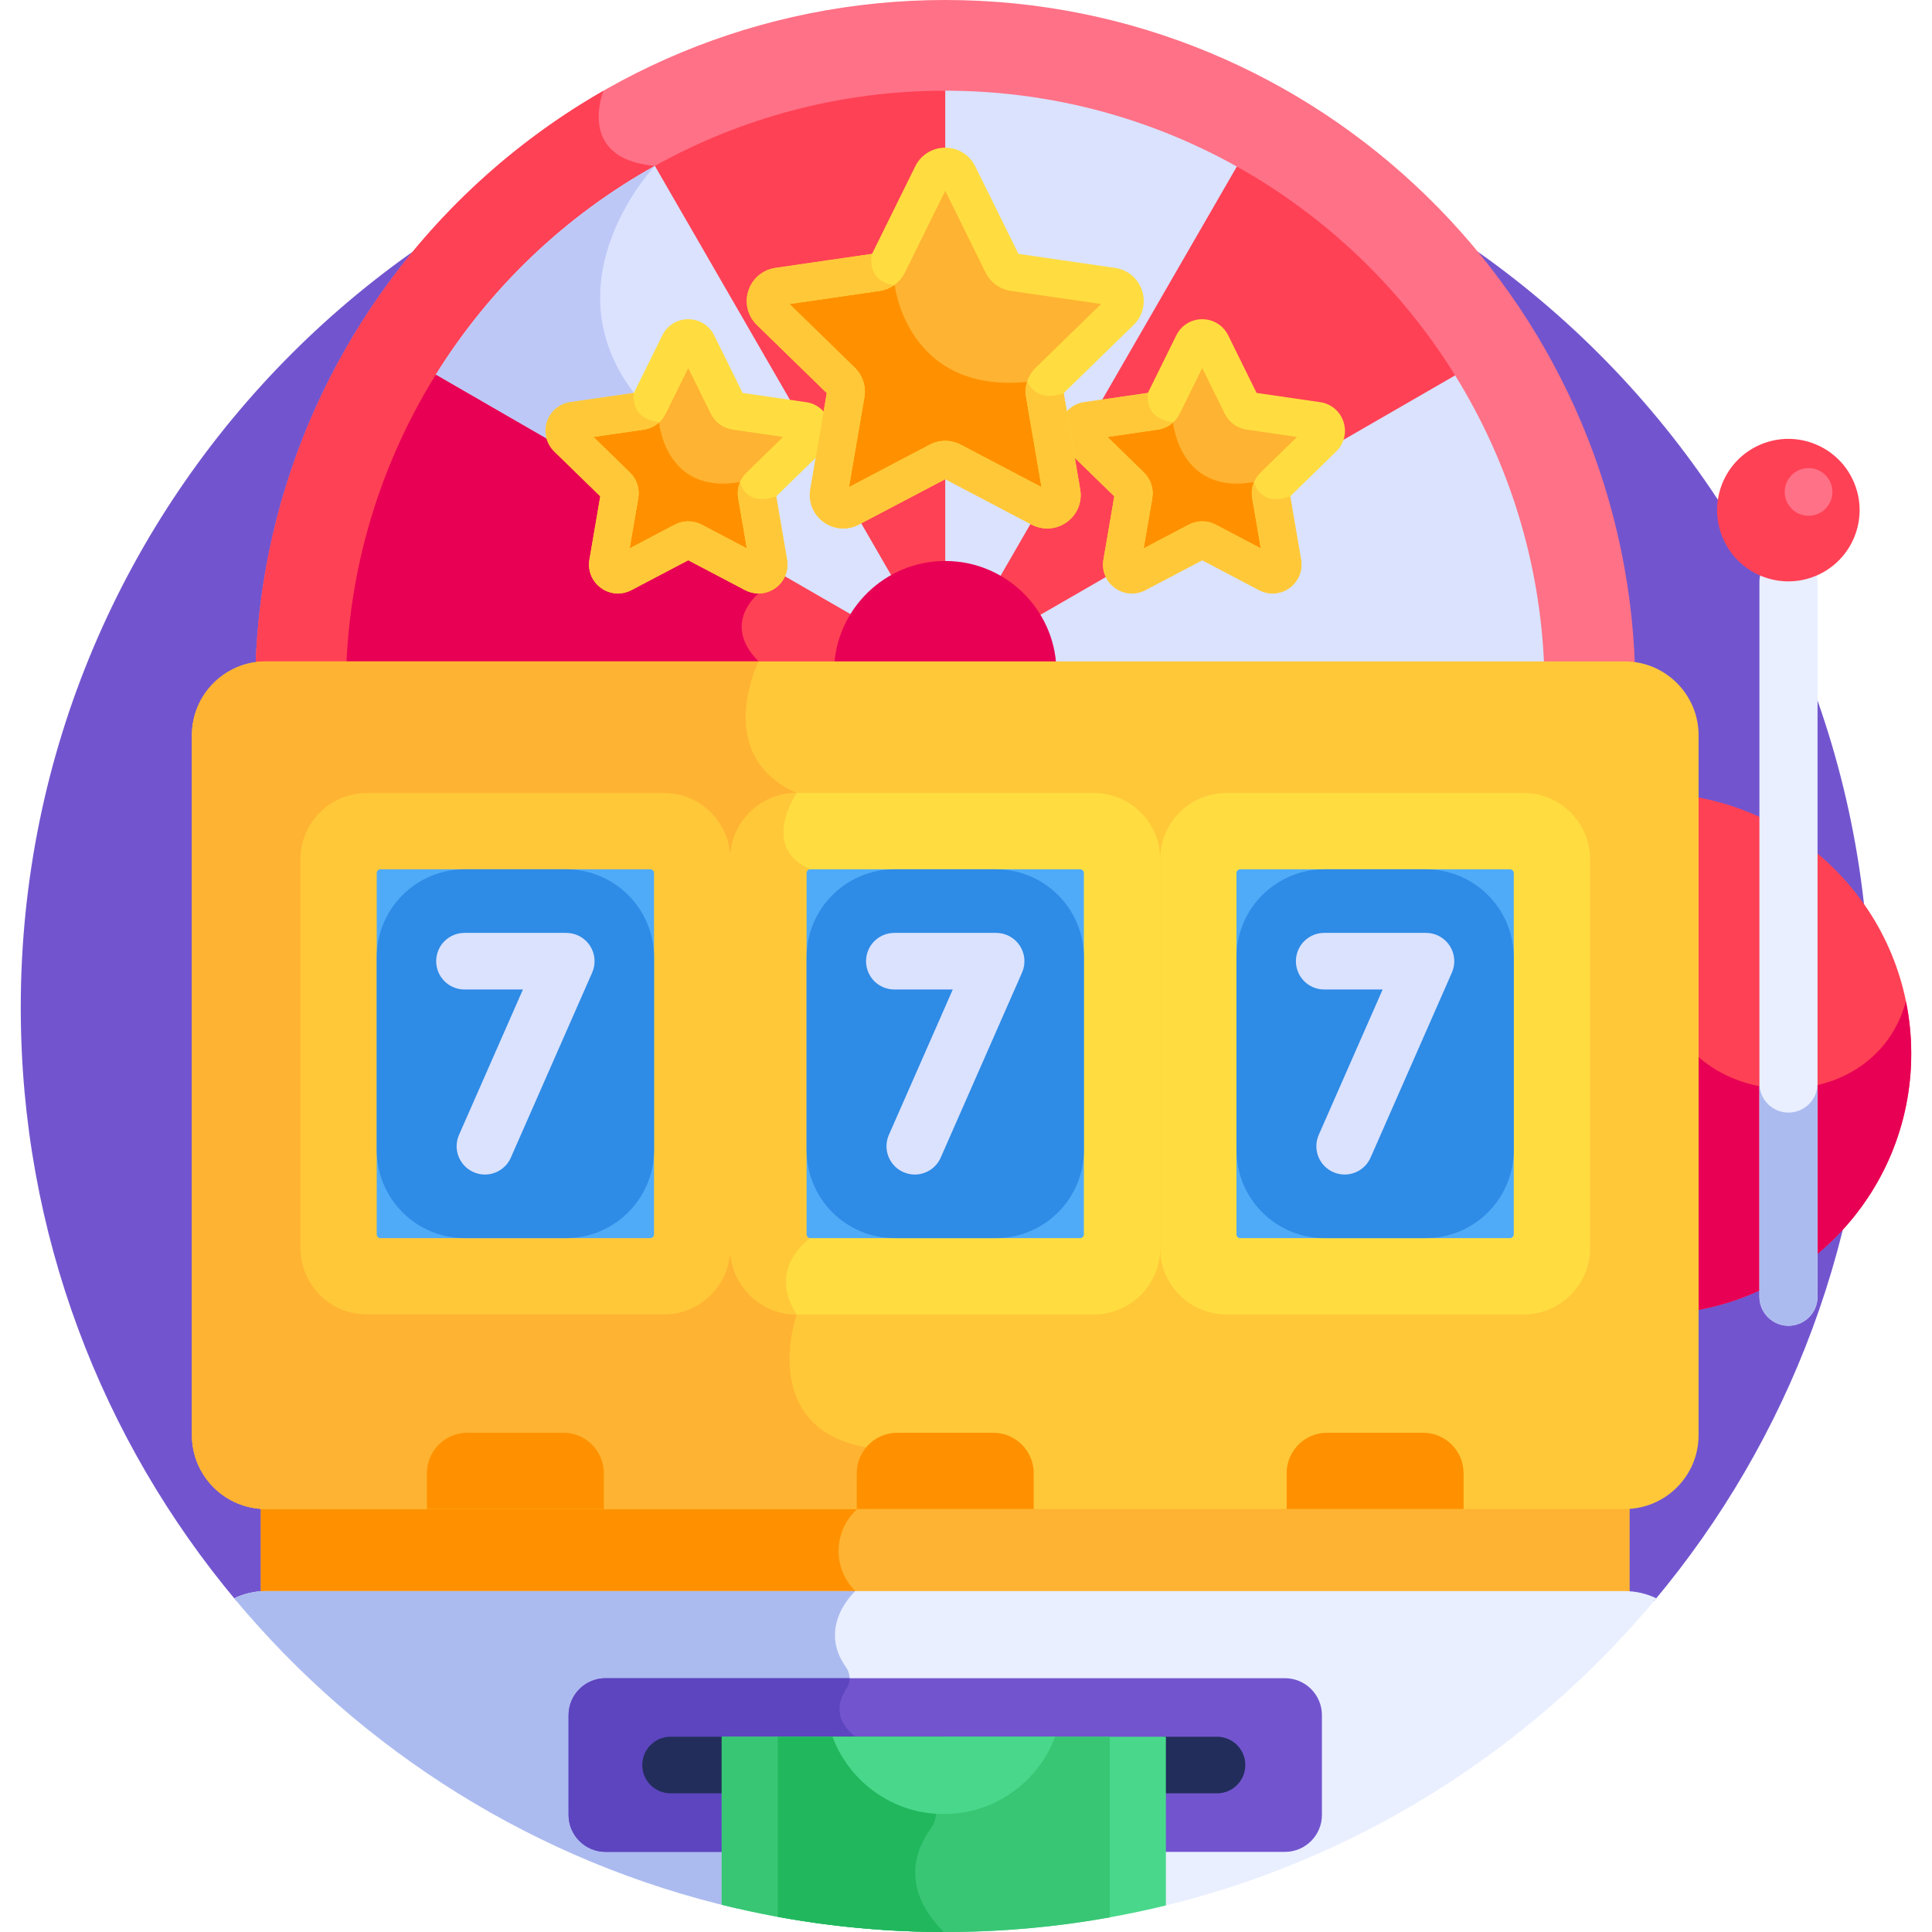
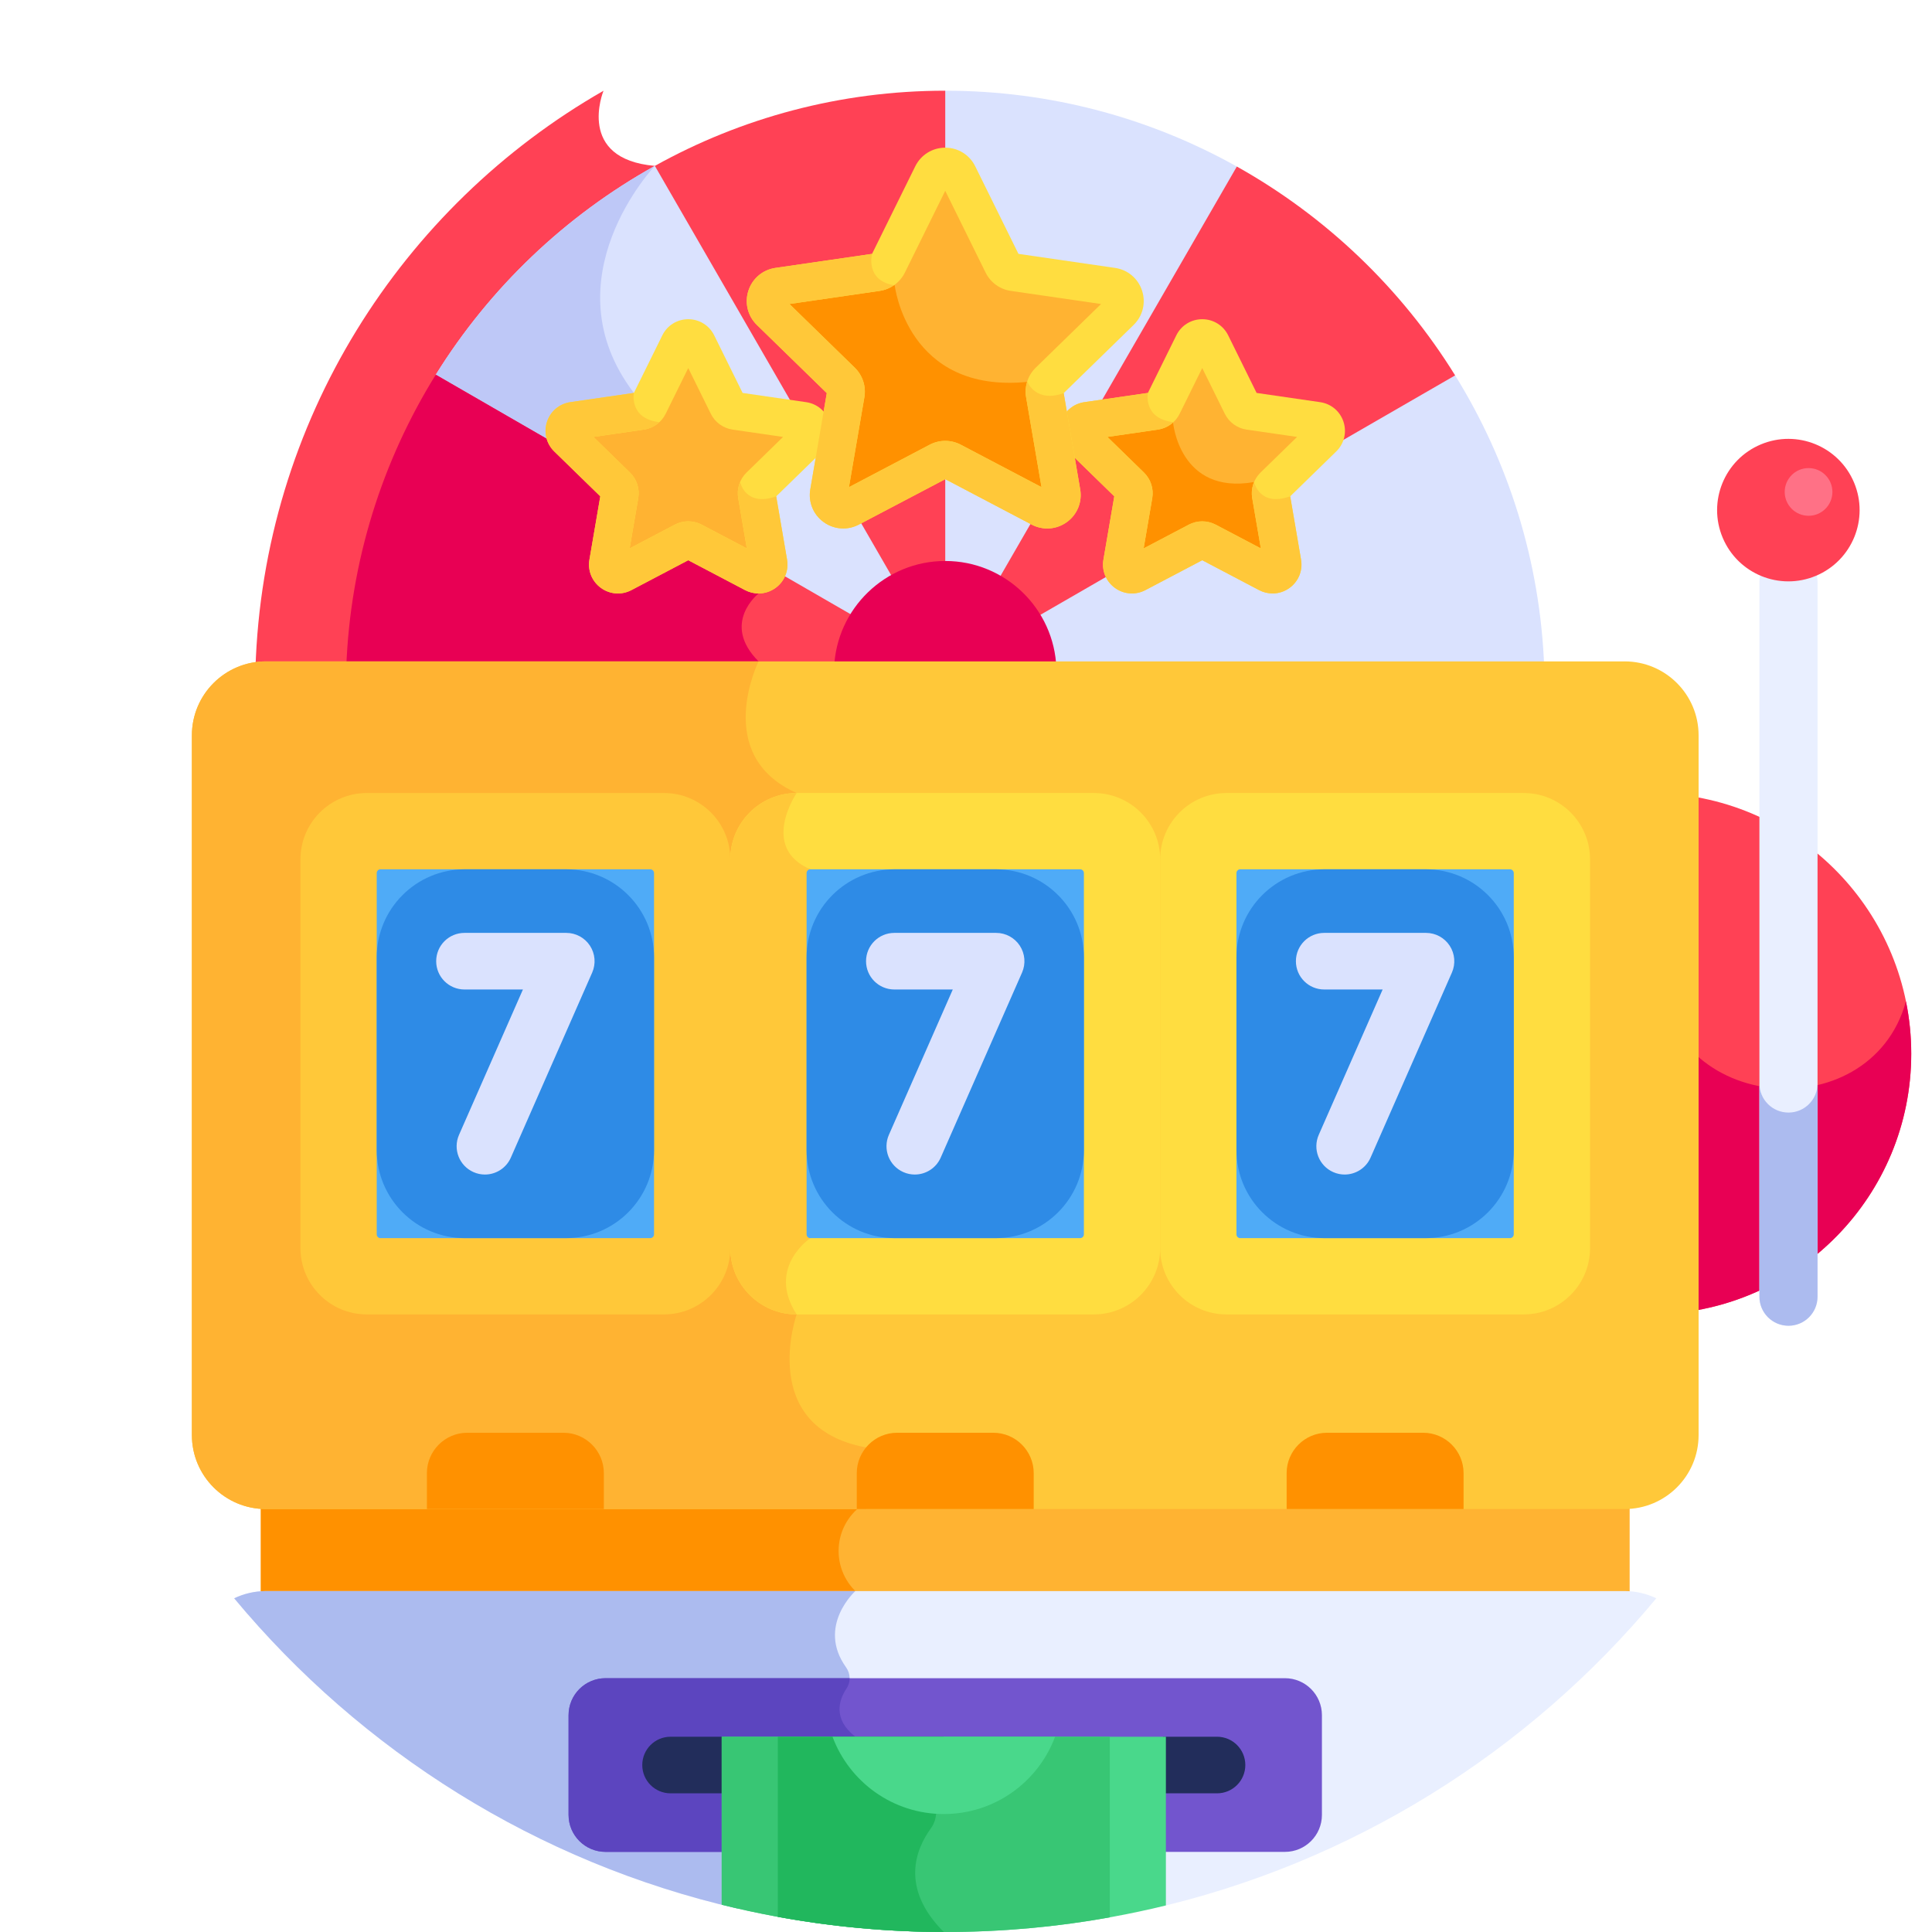
<svg xmlns="http://www.w3.org/2000/svg" id="Layer_1" enable-background="new 0 0 512 512" height="512" viewBox="0 0 512 512" width="512">
-   <path d="m70.458 422.652h360.083c2.772 0 5.398.598 7.787 1.639 35.677-42.558 57.169-97.41 57.169-157.289 0-135.309-109.689-244.998-244.998-244.998-135.309 0-244.998 109.689-244.998 244.998 0 59.879 21.493 114.73 57.169 157.289 2.39-1.041 5.015-1.639 7.788-1.639z" fill="#7255ce" />
  <path d="m439.429 210.209v138.072c37.221-1.07 67.07-31.557 67.07-69.036s-29.849-67.966-67.07-69.036z" fill="#ff4155" />
  <path d="m439.429 254.983v93.298c37.221-1.07 67.07-31.557 67.07-69.036 0-4.755-.485-9.397-1.4-13.881-9.484 34.567-65.67 29.878-65.67-10.381z" fill="#e80054" />
  <path d="m473.965 351.341c-4.254 0-7.702-3.448-7.702-7.702v-189.427c0-4.254 3.448-7.702 7.702-7.702s7.702 3.448 7.702 7.702v189.428c0 4.254-3.448 7.701-7.702 7.701z" fill="#e9efff" />
  <path d="m473.965 294.841c-4.254 0-7.702-3.447-7.702-7.702v56.5c0 4.254 3.448 7.702 7.702 7.702s7.702-3.447 7.702-7.702v-56.5c0 4.255-3.448 7.702-7.702 7.702z" fill="#acbbef" />
  <ellipse cx="473.964" cy="135.13" fill="#ff4155" rx="18.881" ry="18.881" transform="matrix(.922 -.387 .387 .922 -15.356 194.021)" />
  <path d="m485.606 130.368c0 3.491-2.83 6.321-6.321 6.321s-6.321-2.83-6.321-6.321 2.83-6.321 6.321-6.321 6.321 2.831 6.321 6.321z" fill="#ff7186" />
  <path d="m430.541 398.897h-360.083c-.449 0-.892-.023-1.334-.056v24.361c.442-.033.885-.056 1.334-.056h360.083c.449 0 .892.023 1.334.056v-24.361c-.442.034-.885.056-1.334.056z" fill="#ffb332" />
  <path d="m222.237 411.022c0-4.99 2.446-9.397 6.193-12.124h-157.972c-.449 0-.892-.023-1.334-.056v24.361c.442-.033.885-.056 1.334-.056h157.973c-3.748-2.728-6.194-7.136-6.194-12.125z" fill="#ff9100" />
-   <path d="m70.458 177.056h360.083c.937 0 1.857.07 2.759.197-2.994-98.248-83.84-177.253-182.8-177.253s-179.808 79.005-182.802 177.253c.902-.127 1.822-.197 2.76-.197z" fill="#ff7186" />
  <path d="m201.031 157.277-33.046-53.147c-22.96-30.155 5.558-60.169 5.558-60.169-20.918-1.812-13.709-19.656-13.605-19.912-53.576 30.667-90.242 87.647-92.24 153.204.902-.127 1.822-.197 2.759-.197h129.804c.446-1.126.77-1.78.77-1.78-10.087-10.088 0-17.999 0-17.999z" fill="#ff4155" />
  <path d="m385.626 99.48-57.851-55.345c-22.885-12.798-49.243-20.098-77.275-20.098l-76.957 19.923c-23.741 13.204-43.757 32.319-58.06 55.34v.001l-23.725 77.754h131.201c.535-14.729 12.683-26.547 27.54-26.547s27.004 11.818 27.54 26.547h131.201c-1.031-28.373-9.547-54.867-23.614-77.575z" fill="#dae2fe" />
  <path d="m200.262 177.055c.446-1.126.77-1.78.77-1.78-10.087-10.087 0-17.998 0-17.998l-33.046-53.147c-22.954-30.147 5.541-60.152 5.557-60.169-23.741 13.204-43.757 32.319-58.059 55.34l-23.725 77.754z" fill="#bec8f7" />
  <path d="m250.499 150.509.001-126.472c-27.903 0-54.145 7.236-76.956 19.924l63.537 110.05c3.973-2.226 8.548-3.502 13.418-3.502z" fill="#ff4155" />
  <path d="m115.483 99.301c-14.133 22.749-22.691 49.307-23.725 77.755h131.201c.178-4.886 1.639-9.447 4.047-13.367z" fill="#ff4155" />
  <path d="m200.262 177.055c.446-1.126.77-1.78.77-1.78-10.087-10.087 0-17.998 0-17.998l-8.327-13.393-77.221-44.583c-14.133 22.749-22.691 49.307-23.725 77.754z" fill="#e80054" />
  <path d="m274.101 163.869 111.525-64.389c-14.246-22.998-34.188-42.113-57.851-55.345l-63.54 110.054c4.051 2.339 7.451 5.679 9.866 9.68z" fill="#ff4155" />
  <path d="m350.615 116.07c1.581-1.541.709-4.226-1.476-4.544l-18.061-2.624c-.867-.126-1.618-.671-2.006-1.457l-8.077-16.366c-.977-1.98-3.8-1.98-4.778 0l-8.077 16.366c-.388.786-1.138 1.331-2.006 1.457l-18.061 2.624c-2.185.317-3.057 3.003-1.476 4.544l13.069 12.739c.628.612.914 1.494.766 2.358l-3.085 17.988c-.373 2.176 1.911 3.836 3.865 2.808l16.154-8.493c.776-.408 1.703-.408 2.479 0l16.155 8.493c1.954 1.027 4.238-.632 3.865-2.808l-3.085-17.988c-.148-.864.138-1.746.766-2.358z" fill="#ffb332" />
  <path d="m279.951 177.056c-.572-15.752-13.563-28.39-29.452-28.39s-28.88 12.639-29.452 28.39z" fill="#e80054" />
  <path d="m430.541 175.275h-360.083c-10.828 0-19.606 8.778-19.606 19.605v185.426c0 10.828 8.778 19.605 19.606 19.605h360.083c10.828 0 19.605-8.778 19.605-19.605v-185.425c0-10.828-8.777-19.606-19.605-19.606z" fill="#ffc839" />
  <path d="m70.458 175.275c-10.828 0-19.605 8.777-19.605 19.605v185.426c0 10.828 8.778 19.605 19.605 19.605h159.053v-16.324c-28.935-5.364-18.389-35.256-18.389-35.256v-138.173c-22.49-9.961-10.091-34.882-10.091-34.882h-130.573z" fill="#ffb332" />
  <path d="m175.958 210.158h-78.754c-9.71 0-17.582 7.872-17.582 17.582v103.01c0 9.71 7.872 17.582 17.582 17.582h78.755c9.71 0 17.582-7.872 17.582-17.582v-103.011c-.001-9.71-7.872-17.581-17.583-17.581z" fill="#ffc839" />
  <path d="m289.877 210.158h-78.755c-9.71 0-17.582 7.872-17.582 17.582v103.01c0 9.71 7.872 17.582 17.582 17.582h78.755c9.71 0 17.582-7.872 17.582-17.582v-103.011c-.001-9.71-7.872-17.581-17.582-17.581z" fill="#ffdd40" />
  <path d="m403.795 210.158h-78.755c-9.71 0-17.582 7.872-17.582 17.582v103.01c0 9.71 7.871 17.582 17.582 17.582h78.755c9.71 0 17.582-7.872 17.582-17.582v-103.011c0-9.71-7.872-17.581-17.582-17.581z" fill="#ffdd40" />
  <path d="m430.541 421.652h-360.083c-3.011 0-5.853.699-8.402 1.912 33.704 40.522 80.227 70.005 133.347 82.215l109.386.174c53.454-12.096 100.28-41.662 134.154-82.389-2.55-1.214-5.391-1.912-8.402-1.912z" fill="#e9efff" />
  <path d="m226.676 421.652h-156.218c-3.011 0-5.853.699-8.402 1.912 33.704 40.522 80.227 70.005 133.347 82.215l31.274.05v-45.577c-6.051-4.724-4.341-9.77-2.336-12.781 1.142-1.715 1.073-3.935-.126-5.611-7.836-10.952 2.461-20.208 2.461-20.208z" fill="#acbbef" />
  <path d="m340.52 444.739h-180.042c-5.414 0-9.803 4.389-9.803 9.803v26.421c0 5.414 4.389 9.803 9.803 9.803h180.042c5.414 0 9.803-4.389 9.803-9.803v-26.421c0-5.415-4.389-9.803-9.803-9.803z" fill="#7255ce" />
  <path d="m225.151 444.739h-64.673c-5.414 0-9.803 4.389-9.803 9.803v26.42c0 5.414 4.389 9.803 9.803 9.803h66.198v-30.513c-6.051-4.724-4.341-9.77-2.336-12.781.555-.832.818-1.783.811-2.732z" fill="#5c45bf" />
  <g fill="#ff9100">
    <path d="m149.341 379.698h-25.521c-5.875 0-10.683 4.807-10.683 10.683v9.53h46.887v-9.53c.001-5.875-4.807-10.683-10.683-10.683z" />
    <path d="m263.26 379.698h-25.521c-5.875 0-10.683 4.807-10.683 10.683v9.53h46.887v-9.53c0-5.875-4.808-10.683-10.683-10.683z" />
    <path d="m377.178 379.698h-25.521c-5.875 0-10.683 4.807-10.683 10.683v9.53h46.887v-9.53c0-5.875-4.807-10.683-10.683-10.683z" />
  </g>
  <path d="m173.326 327.116v-95.743c0-.554-.449-1.002-1.002-1.002h-71.486c-.553 0-1.002.449-1.002 1.002v95.743c0 .554.449 1.002 1.002 1.002h71.486c.554 0 1.002-.448 1.002-1.002z" fill="#4fabf7" />
  <path d="m173.326 304.77v-51.05c0-12.895-10.454-23.349-23.349-23.349h-26.793c-12.895 0-23.349 10.454-23.349 23.349v51.05c0 12.895 10.454 23.349 23.349 23.349h26.793c12.896-.001 23.349-10.454 23.349-23.349z" fill="#2e8be6" />
  <path d="m401.163 327.116v-95.743c0-.554-.449-1.002-1.002-1.002h-71.486c-.553 0-1.002.449-1.002 1.002v95.743c0 .554.449 1.002 1.002 1.002h71.486c.553 0 1.002-.448 1.002-1.002z" fill="#4fabf7" />
  <path d="m401.163 304.77v-51.05c0-12.895-10.454-23.349-23.349-23.349h-26.793c-12.895 0-23.349 10.454-23.349 23.349v51.05c0 12.895 10.454 23.349 23.349 23.349h26.793c12.895-.001 23.349-10.454 23.349-23.349z" fill="#2e8be6" />
  <path d="m128.51 311.265c-1.008 0-2.032-.204-3.015-.636-3.792-1.667-5.515-6.093-3.848-9.885l16.933-38.518h-15.487c-4.143 0-7.5-3.357-7.5-7.5s3.357-7.5 7.5-7.5h26.977c2.533 0 4.895 1.279 6.28 3.4s1.605 4.799.586 7.118l-21.556 49.036c-1.235 2.811-3.985 4.485-6.87 4.485z" fill="#dae2fe" />
  <path d="m356.346 311.265c-1.008 0-2.032-.204-3.015-.636-3.792-1.667-5.515-6.093-3.848-9.885l16.933-38.518h-15.487c-4.143 0-7.5-3.357-7.5-7.5s3.357-7.5 7.5-7.5h26.977c2.533 0 4.895 1.279 6.28 3.4s1.605 4.799.586 7.118l-21.556 49.036c-1.235 2.811-3.985 4.485-6.87 4.485z" fill="#dae2fe" />
  <path d="m192.033 460.252h-14.325c-4.143 0-7.5 3.358-7.5 7.5 0 4.143 3.357 7.5 7.5 7.5h14.325z" fill="#222d5b" />
  <path d="m322.524 460.252h-14.325v15h14.325c4.143 0 7.5-3.357 7.5-7.5s-3.358-7.5-7.5-7.5z" fill="#222d5b" />
  <path d="m191.259 504.772c18.972 4.712 38.811 7.228 59.24 7.228 20.155 0 39.734-2.451 58.474-7.041v-44.707h-117.714z" fill="#49d88b" />
  <path d="m191.259 460.252v44.52c18.852 4.682 38.561 7.193 58.854 7.225-11.714-11.716-7.333-22.085-3.443-27.43 1.611-2.213 1.887-5.188.567-7.586-4.796-8.717 2.876-16.726 2.878-16.729z" fill="#38c674" />
  <path d="m206.126 507.981c14.392 2.633 29.22 4.019 44.373 4.019 14.883 0 29.455-1.33 43.607-3.872v-47.876h-87.98z" fill="#38c674" />
  <path d="m206.126 460.252v47.729c14.269 2.611 28.968 3.991 43.986 4.015-11.712-11.715-7.332-22.084-3.441-27.428 1.611-2.213 1.887-5.188.567-7.586-4.796-8.717 2.876-16.726 2.878-16.729h-43.99z" fill="#21b75d" />
  <path d="m220.623 460.252c4.455 11.964 15.978 20.487 29.493 20.487s25.038-8.523 29.493-20.487z" fill="#49d88b" />
  <path d="m336 151.963c1.955 1.027 4.238-.632 3.865-2.809l-2.914-16.99c-3.826-.663-4.589-4.421-4.589-4.421-19.875 3.5-21.5-15.875-21.5-15.875-2.965-.371-4.643-1.53-5.586-2.842l-17.202 2.5c-2.185.317-3.058 3.002-1.476 4.544l13.069 12.739c.628.612.915 1.494.766 2.358l-3.085 17.988c-.373 2.176 1.911 3.836 3.865 2.809l16.154-8.493c.776-.408 1.703-.408 2.479 0z" fill="#ff9100" />
  <path d="m337.246 157.277c-1.218 0-2.441-.294-3.573-.889l-15.066-7.922-15.066 7.922c-2.604 1.368-5.694 1.143-8.071-.584s-3.546-4.599-3.049-7.495l2.877-16.778-12.19-11.882c-2.103-2.05-2.847-5.06-1.939-7.854.907-2.795 3.277-4.794 6.185-5.218l16.847-2.447 7.534-15.265c1.301-2.636 3.934-4.271 6.872-4.271s5.571 1.636 6.872 4.271l7.534 15.266 16.845 2.447c2.91.424 5.28 2.423 6.188 5.218s.164 5.805-1.939 7.855l-12.19 11.881 2.877 16.778c.497 2.896-.672 5.768-3.049 7.495-1.344.976-2.916 1.472-4.499 1.472zm-2.308-7.278h.01zm-16.332-11.836c1.225 0 2.452.294 3.569.882l11.962 6.29-2.284-13.324c-.428-2.484.395-5.021 2.202-6.782l9.681-9.436-13.376-1.943c-2.498-.363-4.655-1.931-5.772-4.193l-5.982-12.12-5.982 12.121c-1.115 2.262-3.272 3.829-5.771 4.192l-13.376 1.943 9.68 9.436c1.808 1.762 2.631 4.298 2.203 6.785l-2.284 13.321 11.964-6.291c1.116-.587 2.341-.881 3.566-.881z" fill="#ffdd40" />
  <path d="m287.354 106.577c-2.908.424-5.278 2.423-6.185 5.218s-.164 5.805 1.939 7.854l12.189 11.882-2.877 16.778c-.497 2.896.672 5.769 3.049 7.495 2.377 1.728 5.468 1.952 8.071.584l15.066-7.922 15.066 7.922c1.132.595 2.355.889 3.573.889 1.583 0 3.154-.496 4.498-1.473 2.377-1.727 3.546-4.599 3.049-7.495l-2.877-16.778c-8.196 2.913-9.554-3.788-9.554-3.788-.003.001-.006.001-.01.002-.559 1.329-.751 2.804-.5 4.266l2.284 13.324-11.962-6.29c-1.117-.588-2.344-.882-3.569-.882s-2.449.294-3.566.881l-11.964 6.291 2.284-13.321c.428-2.487-.396-5.023-2.203-6.785l-9.68-9.436 13.376-1.943c1.52-.221 2.909-.892 4.018-1.889-.006-.055-.009-.092-.009-.092-8-1-6.662-7.739-6.662-7.739z" fill="#ffc839" />
  <path d="m214.4 116.07c1.581-1.541.709-4.226-1.476-4.544l-18.061-2.624c-.867-.126-1.618-.671-2.006-1.457l-8.077-16.366c-.977-1.98-3.8-1.98-4.778 0l-8.077 16.366c-.388.786-1.138 1.331-2.006 1.457l-18.06 2.624c-2.185.317-3.058 3.003-1.476 4.544l13.069 12.739c.628.612.914 1.494.766 2.358l-3.085 17.988c-.373 2.176 1.911 3.836 3.865 2.808l16.154-8.493c.776-.408 1.703-.408 2.479 0l16.154 8.493c1.954 1.027 4.238-.632 3.865-2.808l-3.085-17.988c-.148-.864.138-1.746.766-2.358z" fill="#ffb332" />
-   <path d="m199.785 151.963c1.955 1.027 4.238-.632 3.865-2.809l-2.914-16.99c-3.826-.663-4.589-4.421-4.589-4.421-19.875 3.5-21.5-15.875-21.5-15.875-2.965-.371-4.643-1.53-5.586-2.842l-17.202 2.5c-2.185.317-3.058 3.002-1.476 4.544l13.069 12.739c.628.612.914 1.494.766 2.358l-3.085 17.988c-.373 2.176 1.911 3.836 3.865 2.809l16.154-8.493c.776-.408 1.703-.408 2.479 0z" fill="#ff9100" />
  <path d="m201.031 157.277c-1.218 0-2.441-.294-3.573-.889l-15.066-7.922-15.066 7.922c-2.604 1.368-5.694 1.143-8.071-.584s-3.546-4.599-3.049-7.495l2.877-16.778-12.189-11.882c-2.104-2.05-2.847-5.06-1.939-7.854.907-2.795 3.277-4.794 6.186-5.218l16.847-2.447 7.534-15.265c1.301-2.636 3.935-4.271 6.872-4.271s5.571 1.636 6.872 4.271l7.534 15.266 16.845 2.447c2.91.424 5.28 2.423 6.188 5.218s.164 5.805-1.939 7.855l-12.189 11.881 2.877 16.778c.497 2.896-.672 5.768-3.049 7.495-1.347.976-2.919 1.472-4.502 1.472zm-2.308-7.278h.01zm-16.332-11.836c1.226 0 2.452.294 3.569.882l11.962 6.29-2.284-13.324c-.428-2.484.395-5.021 2.202-6.782l9.681-9.436-13.376-1.943c-2.498-.363-4.655-1.931-5.771-4.193l-5.981-12.12-5.982 12.121c-1.115 2.262-3.273 3.829-5.771 4.192l-13.376 1.943 9.68 9.436c1.808 1.762 2.631 4.298 2.203 6.785l-2.284 13.321 11.964-6.291c1.114-.587 2.339-.881 3.564-.881z" fill="#ffdd40" />
  <path d="m151.139 106.577c-2.908.424-5.278 2.423-6.186 5.218-.907 2.795-.164 5.805 1.939 7.854l12.189 11.882-2.877 16.778c-.497 2.896.672 5.769 3.049 7.495 2.377 1.728 5.468 1.952 8.071.584l15.066-7.922 15.066 7.922c1.132.595 2.355.889 3.573.889 1.583 0 3.154-.496 4.498-1.473 2.377-1.727 3.546-4.599 3.049-7.495l-2.877-16.778c-8.196 2.913-9.554-3.788-9.554-3.788-.003.001-.006.001-.01.002-.56 1.329-.751 2.804-.5 4.266l2.284 13.324-11.962-6.29c-1.117-.588-2.344-.882-3.569-.882s-2.449.294-3.565.881l-11.964 6.291 2.284-13.321c.428-2.487-.395-5.023-2.203-6.785l-9.68-9.436 13.376-1.943c1.52-.221 2.909-.892 4.018-1.889-.006-.055-.009-.092-.009-.092-8-1-6.662-7.739-6.662-7.739z" fill="#ffc839" />
  <path d="m204.071 82.538c-2.294-2.235-1.028-6.13 2.141-6.591l26.197-3.807c1.258-.183 2.346-.973 2.909-2.114l11.716-23.738c1.417-2.872 5.512-2.872 6.93 0l11.715 23.738c.563 1.14 1.651 1.931 2.91 2.114l26.196 3.807c3.169.461 4.435 4.355 2.141 6.591l-18.956 18.478c-.911.888-1.326 2.167-1.111 3.42l4.475 26.091c.542 3.157-2.772 5.564-5.607 4.074l-23.431-12.318c-1.126-.592-2.47-.592-3.596 0l-23.43 12.317c-2.835 1.49-6.148-.917-5.607-4.074l4.475-26.091c.215-1.253-.201-2.532-1.111-3.42z" fill="#ffb332" />
  <path d="m281.335 130.526-4.415-25.745c-3.47-.609-4.64-3.58-4.64-3.58-31.917 3.166-35.167-25.584-35.167-25.584-3.114-.459-4.705-1.848-5.494-3.363l-25.406 3.692c-3.169.461-4.435 4.355-2.141 6.591l18.956 18.478c.911.888 1.326 2.166 1.112 3.42l-4.475 26.091c-.541 3.157 2.772 5.564 5.607 4.074l23.431-12.318c1.126-.592 2.471-.592 3.596 0l23.431 12.318c2.833 1.49 6.146-.917 5.605-4.074z" fill="#ff9100" />
  <path d="m223.464 140.053c-1.83 0-3.647-.573-5.201-1.702-2.75-1.997-4.102-5.319-3.527-8.669l4.374-25.503-18.528-18.061c-2.434-2.372-3.294-5.854-2.243-9.087 1.051-3.232 3.793-5.544 7.157-6.032l25.604-3.721 11.452-23.203c1.504-3.048 4.55-4.94 7.948-4.94s6.444 1.893 7.948 4.94l11.452 23.203 25.605 3.721c3.363.488 6.105 2.8 7.156 6.032 1.051 3.233.19 6.716-2.244 9.088l-18.527 18.06 4.374 25.502c.574 3.351-.777 6.673-3.527 8.67-2.749 1.998-6.323 2.257-9.334.675l-22.902-12.04-22.903 12.04c-1.31.687-2.726 1.027-4.134 1.027zm27.034-23.216c1.417 0 2.833.34 4.125 1.019l21.395 11.247-4.086-23.821c-.493-2.878.46-5.81 2.55-7.847l17.307-16.87-23.918-3.476c-2.888-.419-5.384-2.232-6.675-4.851l-10.696-21.673-10.697 21.674c-1.29 2.616-3.785 4.43-6.674 4.85l-23.918 3.476 17.308 16.871c2.089 2.037 3.042 4.97 2.549 7.845l-4.086 23.822 21.395-11.247c1.288-.679 2.705-1.019 4.121-1.019zm-42.937-37.88.003.003z" fill="#ffdd40" />
  <path d="m205.495 70.999c-3.364.488-6.106 2.8-7.157 6.032-1.051 3.233-.191 6.715 2.243 9.087l18.528 18.061-4.374 25.503c-.574 3.35.777 6.672 3.527 8.669 1.554 1.129 3.371 1.702 5.201 1.702 1.408 0 2.824-.34 4.132-1.027l22.903-12.04 22.902 12.04c3.011 1.582 6.585 1.323 9.334-.675 2.75-1.997 4.102-5.319 3.527-8.67l-4.374-25.502c-7.411 2.685-9.61-2.977-9.61-2.977-.029.002-.055.003-.084.006-.395 1.301-.5 2.692-.264 4.073l4.086 23.821-21.395-11.247c-1.292-.679-2.708-1.019-4.125-1.019-1.416 0-2.833.34-4.123 1.019l-21.395 11.247 4.086-23.822c.493-2.875-.46-5.808-2.549-7.845l-17.304-16.871 23.918-3.476c1.384-.201 2.673-.729 3.787-1.505-7.68-1.259-5.816-8.305-5.816-8.305z" fill="#ffc839" />
  <path d="m193.54 227.739v103.011c0 9.71 7.872 17.582 17.582 17.582-8.074-12.453 3.634-20.213 3.634-20.213v-97.747c-13.523-5.748-3.634-20.213-3.634-20.213-9.71-.001-17.582 7.87-17.582 17.58z" fill="#ffc839" />
  <path d="m287.244 327.116v-95.743c0-.554-.449-1.002-1.002-1.002h-71.486c-.553 0-1.002.449-1.002 1.002v95.743c0 .554.449 1.002 1.002 1.002h71.486c.554 0 1.002-.448 1.002-1.002z" fill="#4fabf7" />
  <path d="m287.244 304.77v-51.05c0-12.895-10.454-23.349-23.349-23.349h-26.793c-12.895 0-23.349 10.454-23.349 23.349v51.05c0 12.895 10.454 23.349 23.349 23.349h26.793c12.896-.001 23.349-10.454 23.349-23.349z" fill="#2e8be6" />
  <path d="m242.428 311.265c-1.008 0-2.032-.204-3.015-.636-3.792-1.667-5.515-6.093-3.848-9.885l16.933-38.518h-15.487c-4.143 0-7.5-3.357-7.5-7.5s3.357-7.5 7.5-7.5h26.977c2.533 0 4.896 1.279 6.28 3.4 1.385 2.121 1.605 4.799.586 7.118l-21.556 49.036c-1.235 2.811-3.985 4.485-6.87 4.485z" fill="#dae2fe" />
</svg>